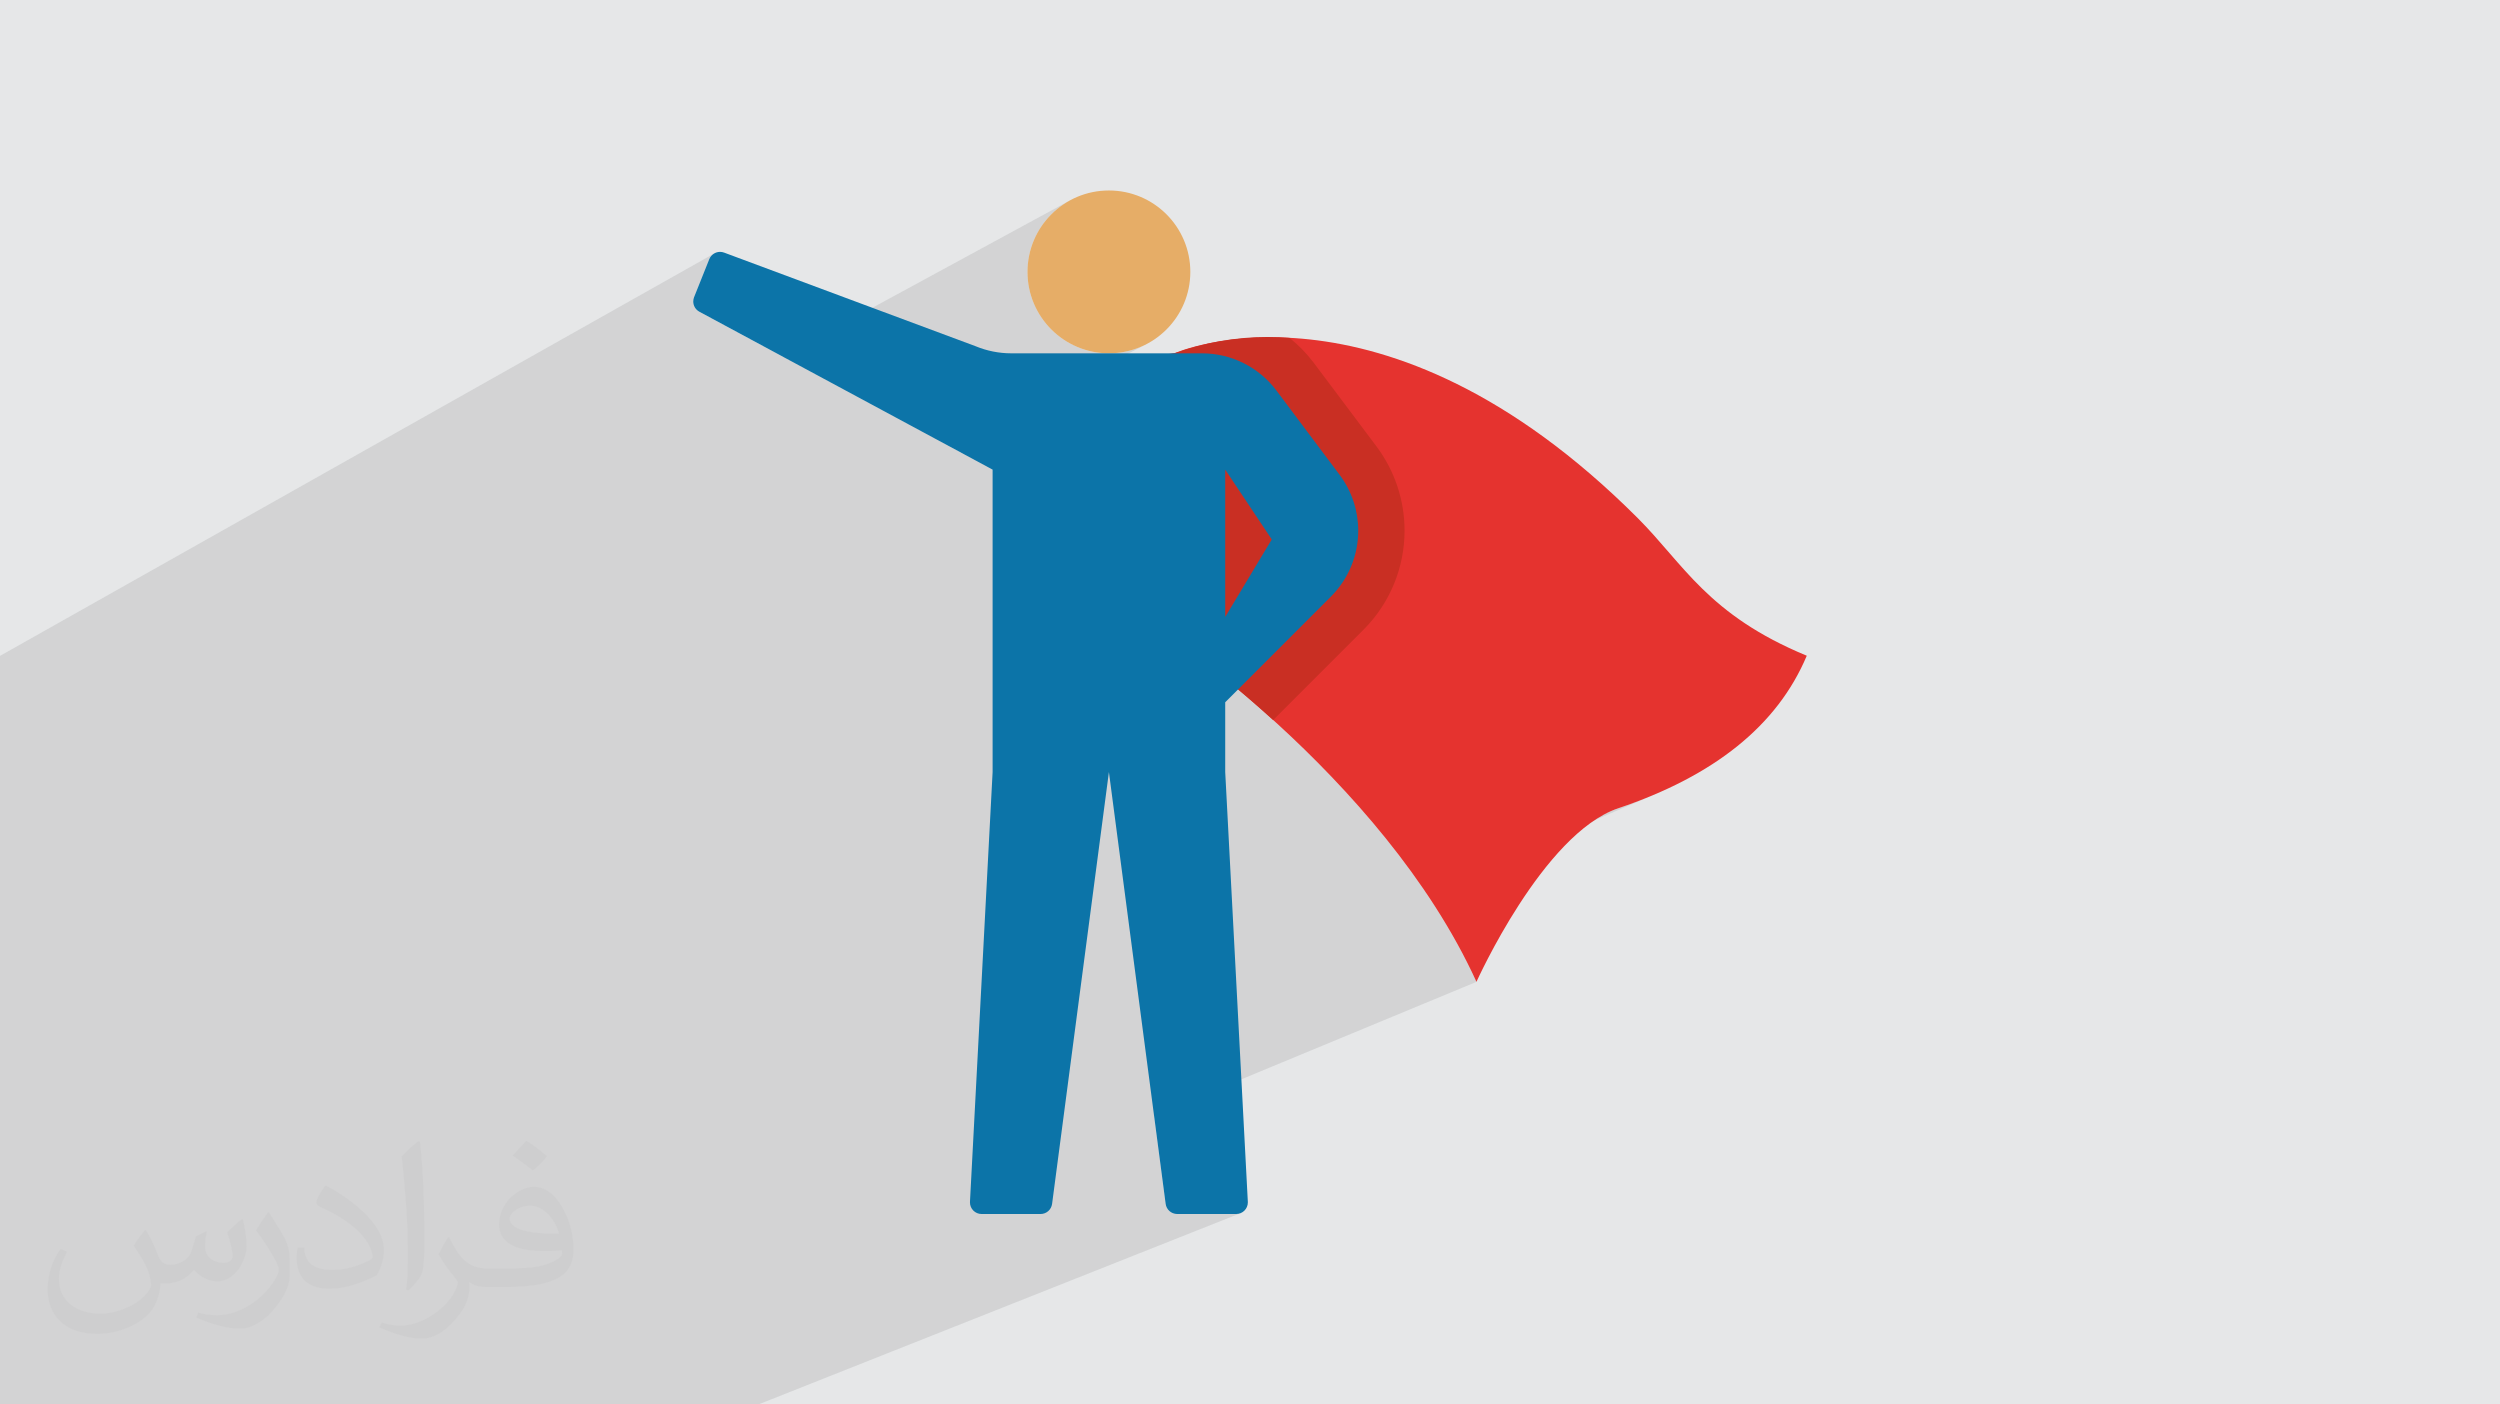
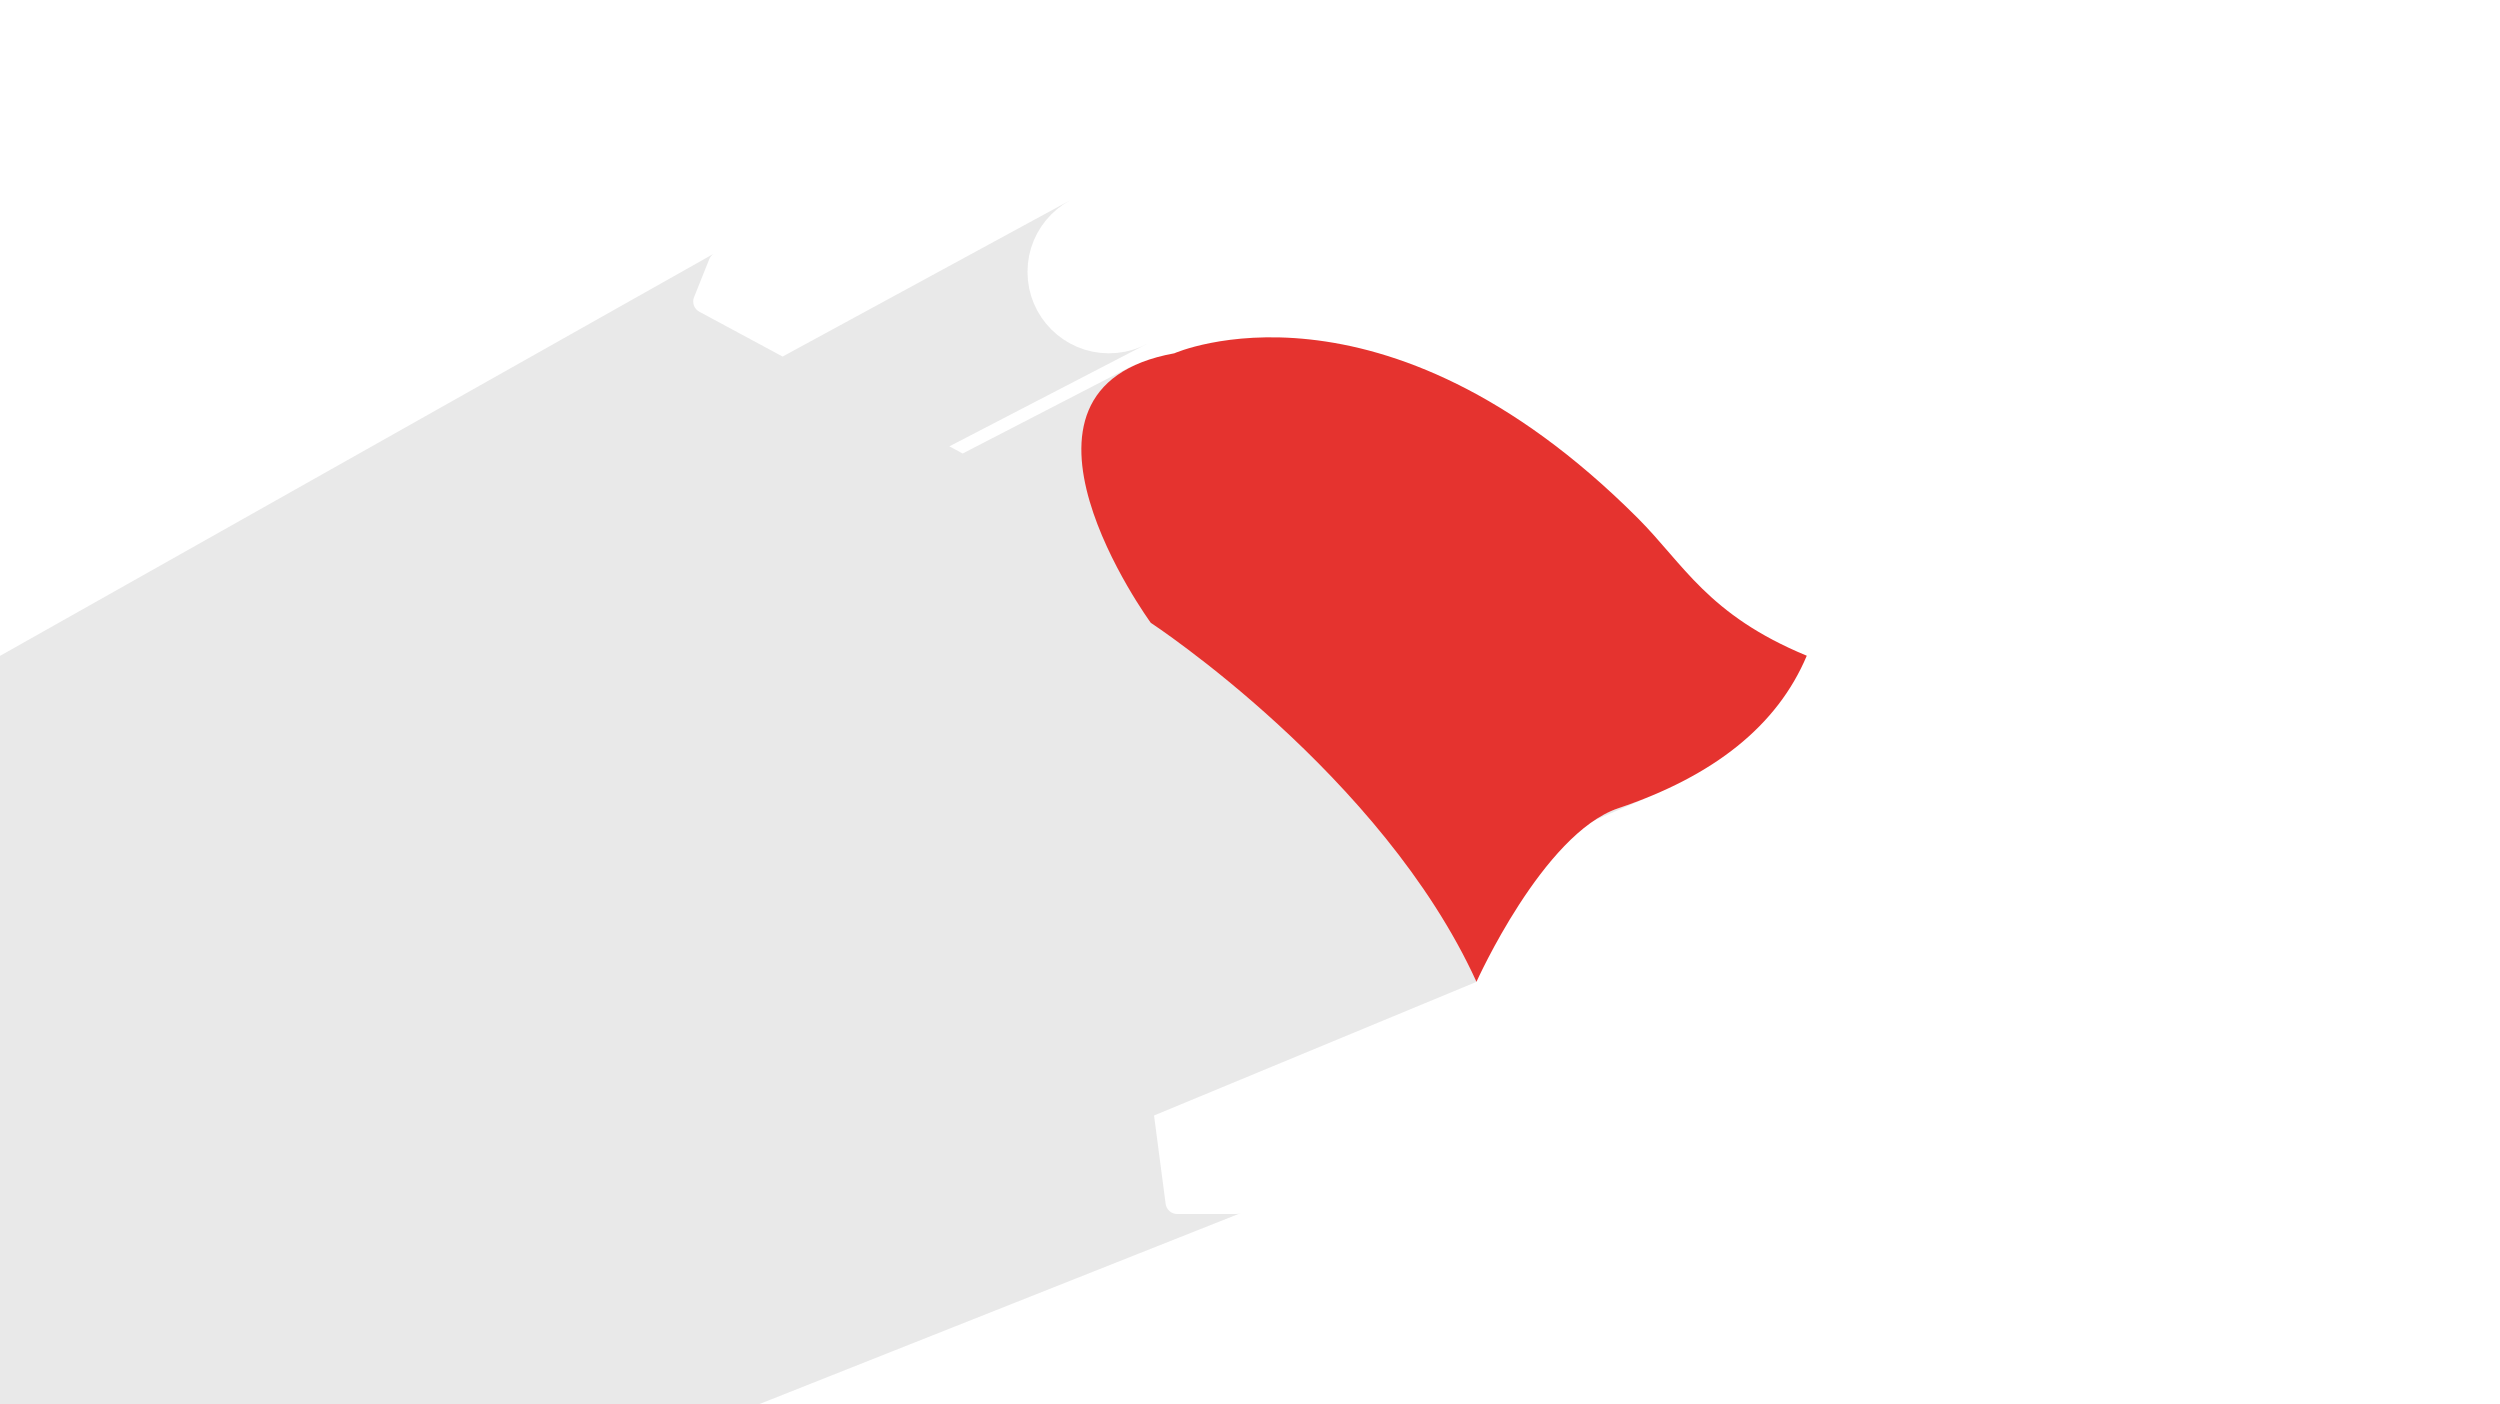
<svg xmlns="http://www.w3.org/2000/svg" xml:space="preserve" width="94.192mm" height="52.917mm" version="1.0" style="shape-rendering:geometricPrecision; text-rendering:geometricPrecision; image-rendering:optimizeQuality; fill-rule:evenodd; clip-rule:evenodd" viewBox="0 0 9404.92 5283.66">
  <defs>
    <style type="text/css">
   
    .fil3 {fill:#E5332F;fill-rule:nonzero}
    .fil4 {fill:#C92F23;fill-rule:nonzero}
    .fil6 {fill:#0C74A8;fill-rule:nonzero}
    .fil5 {fill:#E6AD67;fill-rule:nonzero}
    .fil2 {fill:#373435;fill-opacity:0.031}
    .fil1 {fill:#2B2A29;fill-opacity:0.102}
    .fil0 {fill:#E6E7E8}
   
  </style>
  </defs>
  <g id="Layer_x0020_1">
-     <polygon class="fil0" points="-0,0 9404.92,0 9404.92,5283.66 1672.64,5283.66 -0,5283.66 -0,5280.12 -0,3932.7 " />
    <polygon class="fil1" points="2852.75,5283.66 2637.34,5283.66 2163.76,5283.66 1948.11,5283.66 1718.15,5283.66 1672.64,5283.66 871.93,5283.66 859,5283.66 856.94,5283.66 -0,5283.66 -0,5280.12 -0,4912.87 -0,4837.4 -0,4826.64 -0,4662.26 -0,4606.19 -0,4468.39 -0,4424.49 -0,4407.6 -0,4345.52 -0,4054.81 -0,3958.27 -0,3932.7 -0,3890.87 -0,3797.89 -0,3679.56 -0,3578.33 -0,3576.91 -0,3531.04 -0,2941.25 -0,2636.28 -0,2477.26 -0,2467.39 2689.83,951.83 2684.27,955.02 2679.23,959.01 2674.81,963.7 2671.1,969.05 2668.17,975 2611.03,1117.91 2610.3,1119.86 2609.67,1121.84 2609.13,1123.85 2608.68,1125.89 2608.34,1127.93 2608.09,1130 2607.94,1132.08 2607.89,1134.16 2608.3,1140.12 2609.49,1145.9 2611.44,1151.42 2614.08,1156.6 2617.39,1161.39 2621.32,1165.72 2625.83,1169.5 2630.89,1172.68 2944.1,1341.33 4025.7,753.55 4000.44,768.9 3976.87,786.52 3955.11,806.29 3935.34,828.05 3917.72,851.62 3902.37,876.87 3889.47,903.65 3879.18,931.79 3871.63,961.14 3866.99,991.56 3865.41,1022.87 3866.99,1054.18 3871.63,1084.6 3879.18,1113.95 3889.47,1142.09 3902.37,1168.86 3917.72,1194.12 3935.34,1217.7 3955.11,1239.44 3976.87,1259.21 4000.44,1276.85 4025.7,1292.19 4052.47,1305.08 4080.61,1315.39 4109.97,1322.94 4140.38,1327.58 4171.69,1329.16 4203.01,1327.58 4233.42,1322.94 4262.78,1315.39 4290.91,1305.08 4317.68,1292.19 3571.48,1679.12 3621.52,1706.06 4266.89,1372.66 4247.26,1383.35 4235.9,1390.35 4246.52,1384.85 4217.24,1402.68 4209.84,1407.8 4192.13,1421.53 4175.17,1436.23 4158.98,1451.86 4143.61,1468.41 4129.11,1485.85 4116.88,1502.31 4115.6,1504.15 4521.73,1504.17 4532.02,1504.49 4542.19,1505.41 4552.26,1506.91 4562.18,1508.98 4571.93,1511.61 4581.49,1514.79 4590.85,1518.5 4599.97,1522.73 4608.83,1527.5 4617.41,1532.75 4625.7,1538.5 4633.64,1544.72 4641.25,1551.42 4648.49,1558.57 4655.33,1566.17 4661.75,1574.2 4689.5,1611.21 4436.84,1737.67 4435.14,1748.81 4434.23,1766.71 4434.23,1853.58 4609.24,1766.71 4784.27,2029.26 4521.73,2466.81 4521.73,2483.58 4541.8,2499.21 4581.33,2530.68 4623.18,2564.76 4667.07,2601.4 4682.63,2614.71 4689.38,2620.47 4699.31,2629 4712.78,2640.52 4725.88,2652.03 4727.3,2653.28 4739.85,2664.31 4743.43,2667.47 4760.01,2682.05 4808.55,2725.94 4858.14,2772.11 4908.5,2820.5 4959.4,2871.04 5010.58,2923.67 5061.79,2978.32 5112.77,3034.92 5163.27,3093.41 5213.05,3153.71 5261.82,3215.76 5309.36,3279.52 5355.41,3344.88 5360.02,3351.83 6060.89,3051.14 6087.3,3040.88 6120.78,3029.26 6153.53,3017.26 6185.57,3004.86 6216.87,2992.06 5363.93,3357.75 5399.72,3411.8 5442.01,3480.21 5482.05,3550.05 5519.58,3621.23 5554.36,3693.71 4341.44,4196.42 4385.13,4528.99 4386.92,4536.88 4390.02,4544.13 4394.33,4550.61 4399.66,4556.2 4405.89,4560.77 4412.88,4564.18 4420.47,4566.33 4428.52,4567.07 4428.57,4567.07 4428.62,4567.07 4428.66,4567.07 4428.71,4567.07 4428.75,4567.07 4428.8,4567.07 4428.84,4567.07 4428.88,4567.07 4650.55,4567.06 4650.56,4567.06 4650.58,4567.06 4650.59,4567.06 4650.61,4567.06 4659.43,4566.17 4667.64,4563.62 " />
-     <path class="fil2" d="M548.54 4627.69c17.95,27.21 29.6,53.36 40.96,82.43 8.45,16.91 12.93,48.09 52.57,48.09 11.61,0 28.28,-3.42 43.06,-11.61 16.63,-8.73 29.32,-21.94 35.94,-42l15.85 -53.36 38.57 -19.02 2.64 2.64c-5.27,20.09 -6.59,39.36 -6.59,54.43 0,44.63 38.57,61.56 69.22,61.56 17.95,0 34.09,-8.73 34.09,-25.11 0,-21.13 -8.98,-57.06 -20.62,-89.29 17.95,-17.95 35.94,-35.94 56.53,-50.47l3.17 1.6c8.98,38.04 14,75.56 14,100.66 0,24.57 -10.83,51.79 -19.81,69.49 -18.49,34.87 -51.25,62.62 -90.87,62.62 -30.1,0 -63.65,-15.07 -86.66,-43.06l-1.32 0c-21.66,26.96 -55.22,51.25 -108.86,51.25l-16.63 0c-2.64,35.41 -10.29,60.49 -21.94,82.95 -31.95,62.34 -126.81,106.47 -216.1,106.47 -124.17,0 -186.51,-71.59 -186.51,-166.96 0,-58.91 19.27,-113.6 48.88,-152.42l24.29 10.04c-18.49,35.41 -30.91,68.68 -30.91,101.45 0,89.29 72.66,131.83 156.4,131.83 77.68,0 173.83,-49.41 191.28,-106.72 -6.59,-62.62 -30.1,-91.93 -66.04,-148.99 10.83,-19.02 24.83,-38.04 42.28,-58.38l3.17 0 0 0 0 0 -0.02 -0.09zm1432.13 -336.04c26.15,16.39 51.79,35.66 76.87,57.85 -14,19.81 -31.45,37.79 -53.11,53.64 -25.11,-20.34 -50.19,-37.79 -75.84,-56.27 17.42,-19.55 34.62,-38.29 52.04,-55.22l0 0 0 0 0 0 0 0 0 0 0.03 0zm13.47 244.11c-42.28,0 -76.87,27.75 -76.87,48.34 0,44.13 84.53,57.85 185.72,57.31 -12.68,-51.79 -57.06,-105.68 -108.86,-105.68l0.01 0.03zm-94.86 236.19c54.96,0 103.04,-1.6 139.74,-10.83 40.96,-10.29 75.56,-30.91 75.56,-45.17 0,-3.7 0,-8.19 -1.32,-11.89 -22.98,2.11 -49.41,2.11 -72.38,2.11 -74.49,0 -131.55,-16.91 -154.02,-58.66 -5.55,-11.61 -9.51,-24.57 -9.51,-39.36 0,-40.43 17.42,-79.79 48.09,-107 25.61,-22.45 53.89,-36.44 82.67,-36.44 52.04,0 93.51,41.75 122.57,107.54 15.85,35.94 26.68,77.4 26.68,129.72 0,34.87 -9.51,64.19 -31.17,85.85 -40.43,39.11 -114.92,53.89 -229.04,53.89l-51.79 0 0 0 -13.47 0c-28.28,0 -48.62,-5.02 -64.72,-17.42l-2.64 0c0.79,6.59 1.32,12.93 1.32,19.02 0,25.61 -8.45,58.38 -25.61,84.53 -50.72,75.3 -105.68,108.04 -153.24,108.04 -48.09,0 -107,-18.49 -160.11,-42.54l9.51 -18.49c17.17,7.13 40.96,11.89 73.7,11.89 85.85,0 198.66,-82.43 212.66,-163 -3.17,-6.59 -8.98,-15.32 -17.17,-24.57 -25.11,-29.85 -40.96,-54.68 -55.75,-80.83 12.68,-25.11 24.29,-45.17 35.13,-63.4l4.49 -0.53c36.72,74.77 69.99,117.55 144.23,117.55l11.61 0 0 0 53.89 0 0 0 0 0 0 0 0 0 0 0 0.09 0.01zm-371.98 79c6.34,-34.34 6.87,-72.91 6.87,-108.86l0 -53.36c0,-99.6 -12.68,-244.36 -22.98,-338.68 17.95,-19.27 43.06,-42 62.87,-57.31l5.81 1.6c13.47,118.62 16.63,256 16.63,383.06 0,33.3 -1.32,65.79 -4.49,89.55 -1.85,30.1 -19.27,52.83 -56.53,87.7l-8.19 -3.7zm-382.8 -157.19c1.85,46.77 24.83,83.49 105.15,83.49 49.93,0 92.19,-12.93 138.96,-35.13 8.45,-3.7 12.93,-8.73 12.93,-12.93 0,-29.32 -22.45,-68.15 -60.23,-103.55 -36.72,-33.3 -85.34,-62.62 -130.76,-82.18 -15.6,-6.59 -20.62,-13.47 -20.62,-20.09 0,-13.47 17.95,-41.75 32.77,-62.09l5.02 -0.53c52.04,27.21 110.17,67.64 153.24,112.53 39.11,41.47 63.4,83.49 63.4,129.19 0,33.81 -10.29,65.51 -26.96,95.11 -57.06,28.79 -117.83,50.72 -178.06,50.72 -73.17,0 -123.1,-34.34 -123.1,-114.92 0,-8.73 0,-22.19 3.17,-39.64l25.11 0 0 0 0 0 0 0 0 0 0 0 -0.02 0zm-132.37 -132.9l45.45 73.45c16.63,27.21 32.23,56.81 32.23,103.55l0 59.7c0,48.34 -30.91,100.13 -80.83,151.38 -39.11,34.62 -73.7,49.41 -105.68,49.41 -47.55,0 -101.98,-14.79 -164.85,-41.75l7.13 -18.49c19.81,5.27 42.79,9.77 71.06,9.77 90.36,-0.53 182.8,-66.57 225.08,-147.15 5.02,-9.26 6.87,-17.95 6.87,-24.04 0,-9.26 -5.02,-19.55 -8.98,-28.79 -22.98,-43.31 -48.62,-82.95 -76.87,-119.68 14.79,-23.25 29.6,-45.7 45.7,-67.9l3.7 0.53 0 0 0 0 0 0 0 0 0 0 -0.02 0.01z" />
    <g id="_2104695435392">
      <path class="fil3" d="M4417.59 1329.16c0,0 777.98,-345.67 1743.22,619.57 173.28,173.28 263.76,364.14 636.21,518.08 -110.87,263.4 -348.81,452.35 -709.72,574.07 -282.83,95.39 -532.94,652.83 -532.94,652.83 -355.29,-779.73 -1225.15,-1350.74 -1225.15,-1350.74 0,0 -642.77,-881.16 88.38,-1013.83l0 0.01z" />
-       <path class="fil4" d="M4417.59 1329.16c-121.48,11.05 -232.06,75.11 -302.08,175l406.23 0.02c55.05,0.11 106.91,26.06 140.02,70.02l27.75 37.01c-24.78,-12.77 -52.35,-19.48 -80.26,-19.48 -96.64,0 -175,78.33 -175.02,174.98l0 505.72 -60.74 101.26c144.37,102.69 284.59,215.63 416.07,335.11l341.29 -341.29c98,-98.63 153.08,-232.29 153.08,-371.42 0,-113.36 -36.58,-223.83 -104.22,-314.78l-237.94 -317.14c-26.16,-34.54 -56.68,-65.97 -90.55,-93.04 -27.67,-2.27 -55.78,-3.39 -83.63,-3.39 -119.32,0 -237.77,20.95 -349.93,61.48l-0.06 -0.05z" />
-       <circle class="fil5" cx="4171.69" cy="1022.87" r="306.29" />
-       <path class="fil6" d="M4609.24 1766.71l0 1137.65 85.06 1616.68c0.04,0.75 0.06,1.51 0.06,2.27 0,24.16 -19.59,43.75 -43.75,43.75 -0.02,0 -0.04,0 -0.06,0l-221.66 0.01c-0.12,0 -0.24,0 -0.37,0 -21.96,0 -40.53,-16.29 -43.38,-38.07l-213.44 -1624.64 -213.79 1624.64c-2.86,21.79 -21.42,38.07 -43.38,38.07 -0.13,0 -0.25,0 -0.37,0l-221.4 0c-0.02,-0.01 -0.04,-0.01 -0.06,-0.01 -24.16,0 -43.75,-19.59 -43.75,-43.75 0,-0.76 0.02,-1.52 0.06,-2.27l85.15 -1616.68 0 -1137.65 -1103.26 -594.02c-14.16,-7.63 -23,-22.43 -23,-38.52 0,-5.56 1.07,-11.09 3.14,-16.26l57.14 -142.9c6.65,-16.6 22.74,-27.5 40.62,-27.5 5.19,0 10.35,0.93 15.21,2.73l945.56 351.98c42.61,17.71 88.42,26.95 134.62,26.95l717.56 0c110.17,0 213.98,51.88 280.05,140l237.86 317.23c45.43,60.57 70,134.33 70,210.05 0,92.78 -36.92,181.88 -102.48,247.48l-485.43 485.43 0 -262.53 262.53 -437.55 -175.03 -262.55z" />
    </g>
  </g>
</svg>